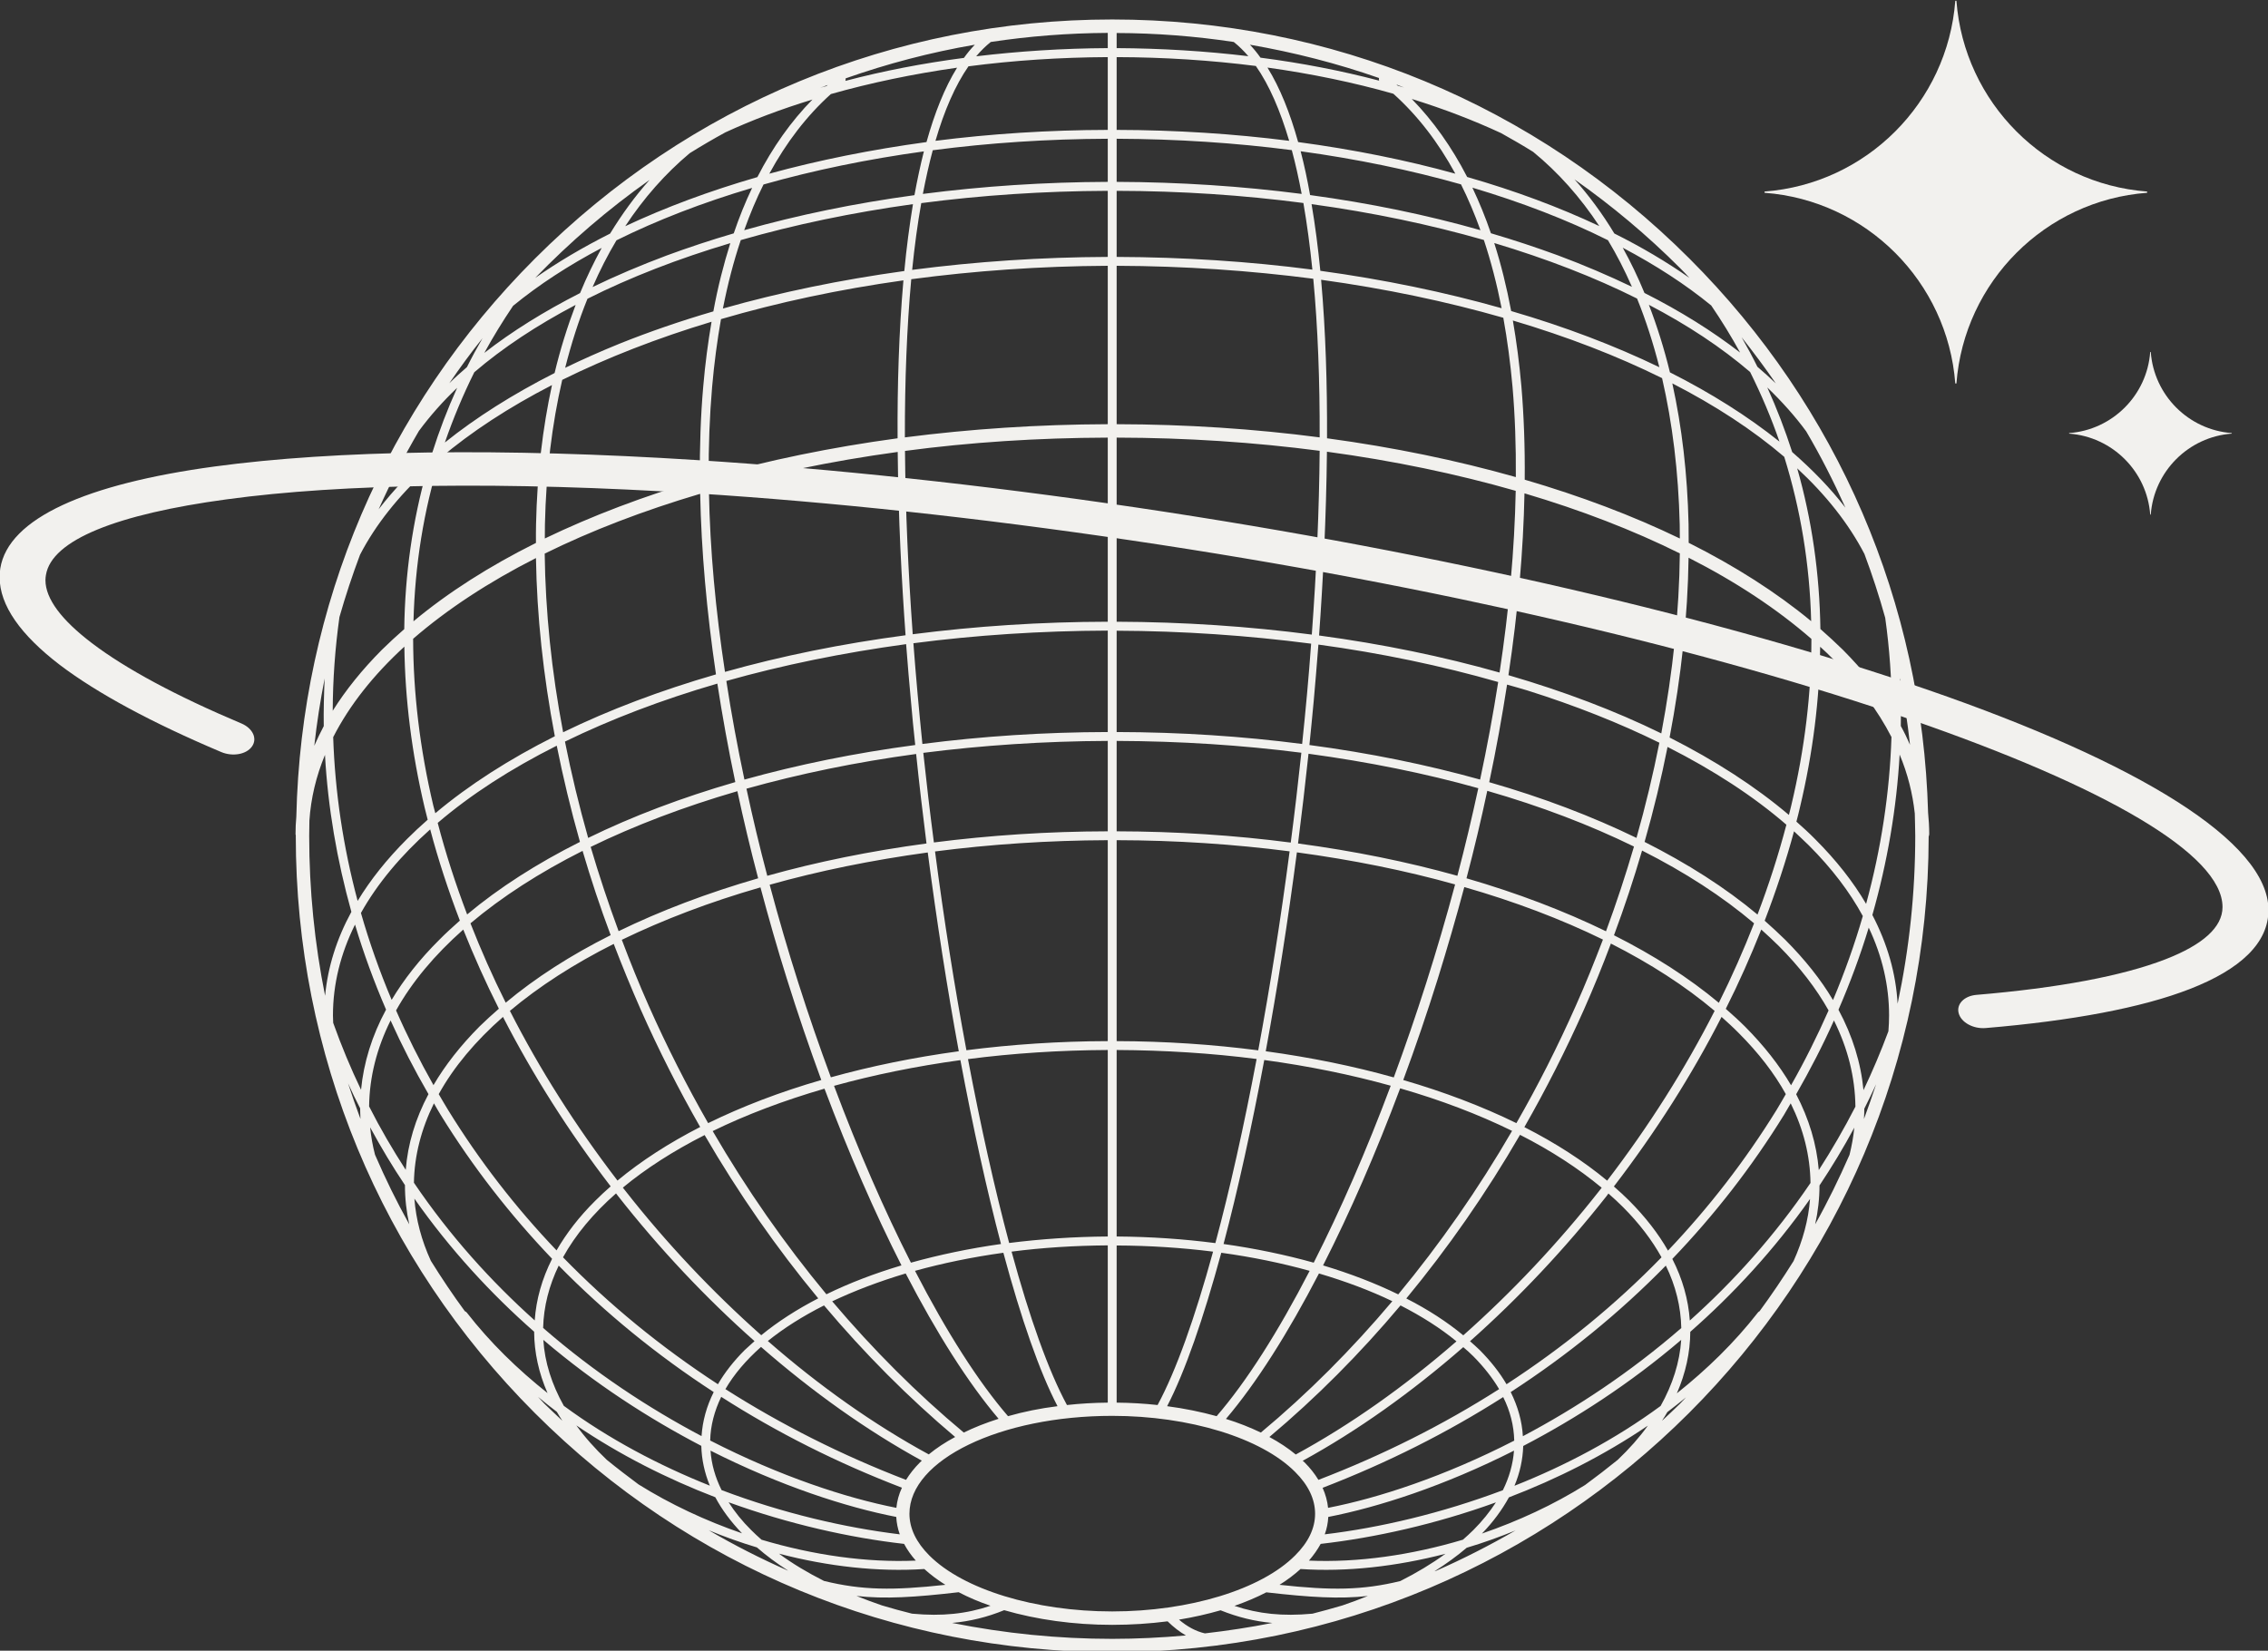
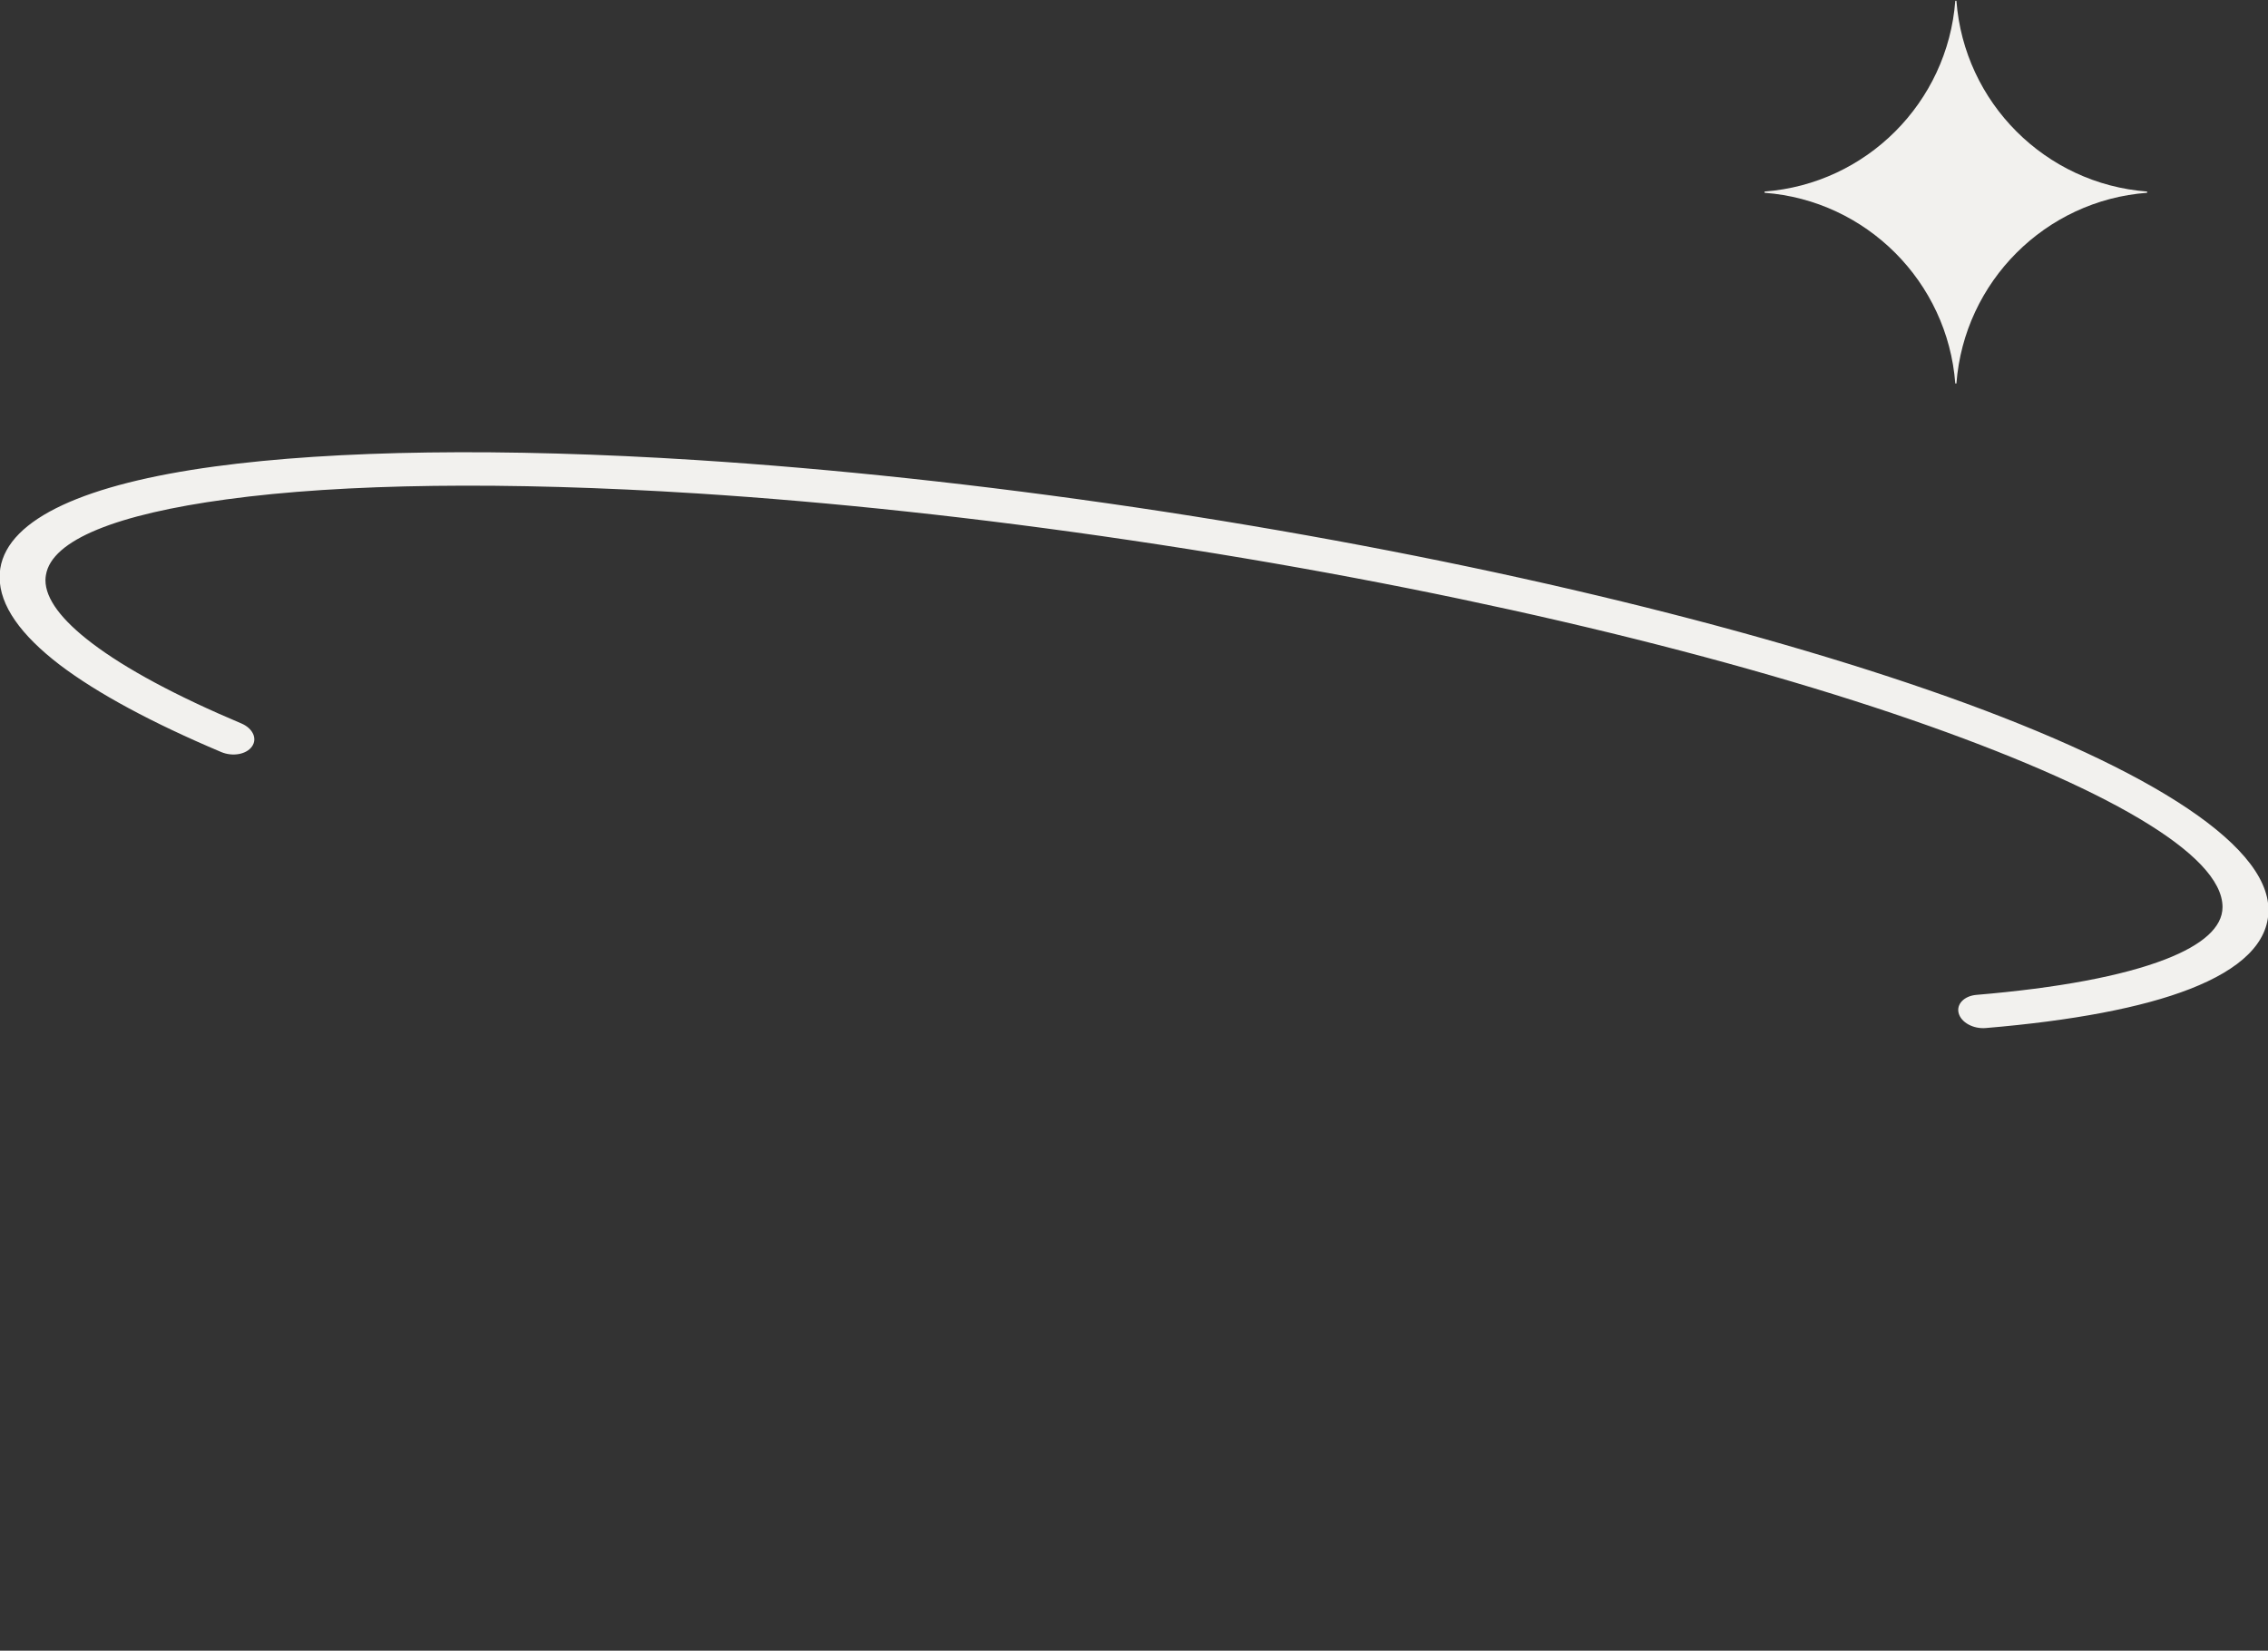
<svg xmlns="http://www.w3.org/2000/svg" fill="#000000" height="56.7" preserveAspectRatio="xMidYMid meet" version="1" viewBox="0.4 0.3 77.9 56.7" width="77.9" zoomAndPan="magnify">
  <rect x="0.4" y="0.3" width="77.9" height="56.7" fill="#333333" stroke="none" />
  <g fill="#f2f1ee" id="change1_1">
-     <path d="M 11.551 23.605 C 11.527 24.148 11.512 24.695 11.52 25.242 C 11.402 25.465 11.293 25.691 11.195 25.918 C 11.281 25.137 11.402 24.363 11.551 23.605 Z M 22.711 6.48 C 22.215 7.035 21.766 7.652 21.355 8.324 C 20.422 8.793 19.562 9.301 18.781 9.848 C 19.98 8.609 21.297 7.477 22.711 6.48 Z M 58.426 9.844 C 57.645 9.297 56.781 8.785 55.848 8.32 C 55.438 7.641 54.98 7.02 54.48 6.461 C 55.762 7.363 56.977 8.379 58.105 9.508 C 58.215 9.613 58.32 9.73 58.426 9.844 Z M 65.688 25.238 C 65.699 24.684 65.684 24.137 65.656 23.59 C 65.805 24.348 65.918 25.109 66.004 25.883 C 65.91 25.668 65.805 25.449 65.688 25.238 Z M 65.578 34.777 C 65.52 33.734 65.227 32.719 64.711 31.73 C 65.227 29.914 65.543 28.066 65.648 26.219 C 65.926 26.883 66.094 27.559 66.168 28.242 C 66.172 28.496 66.184 28.754 66.184 29.012 C 66.184 30.973 65.977 32.902 65.578 34.777 Z M 57.484 49.105 C 57.551 49.008 57.609 48.906 57.668 48.805 C 57.887 48.641 58.098 48.469 58.312 48.297 C 58.242 48.367 58.176 48.445 58.105 48.516 C 57.902 48.719 57.691 48.91 57.484 49.105 Z M 18.879 48.281 C 19.094 48.457 19.309 48.633 19.527 48.797 C 19.586 48.898 19.648 49 19.715 49.102 C 19.508 48.906 19.301 48.715 19.098 48.516 C 19.023 48.438 18.953 48.359 18.879 48.281 Z M 14.289 22.512 C 14.312 24.309 14.539 26.152 14.984 28.035 C 15.02 28.176 15.055 28.316 15.09 28.457 C 14.84 28.676 14.602 28.898 14.375 29.125 C 13.688 29.812 13.121 30.523 12.684 31.246 C 12.188 29.391 11.906 27.508 11.844 25.621 C 12.402 24.527 13.227 23.484 14.289 22.512 Z M 12.766 19.355 C 13.301 18.324 14.078 17.348 15.066 16.441 C 14.57 18.191 14.309 20.023 14.285 21.91 C 14.016 22.145 13.758 22.383 13.516 22.621 C 12.836 23.305 12.277 24 11.828 24.715 C 11.832 23.637 11.91 22.562 12.059 21.496 C 12.266 20.77 12.504 20.055 12.766 19.355 Z M 16.973 11.918 C 16.785 12.242 16.605 12.574 16.438 12.91 C 16.227 13.094 16.023 13.273 15.832 13.465 C 16.195 12.934 16.574 12.414 16.973 11.918 Z M 20.324 10.367 C 19.086 10.996 17.984 11.684 17.035 12.422 C 17.336 11.871 17.668 11.332 18.023 10.805 C 18.906 10.082 19.93 9.414 21.066 8.816 C 20.797 9.309 20.547 9.824 20.324 10.367 Z M 26.234 6.754 C 26 7.242 25.789 7.766 25.602 8.316 C 24.812 8.547 24.047 8.801 23.305 9.074 C 22.398 9.414 21.551 9.773 20.754 10.16 C 21 9.594 21.273 9.059 21.574 8.555 C 22.977 7.859 24.543 7.254 26.234 6.754 Z M 24.09 5.562 C 24.492 5.312 24.898 5.074 25.312 4.848 C 26.238 4.422 27.242 4.043 28.305 3.719 C 27.57 4.469 26.941 5.355 26.414 6.383 C 24.781 6.855 23.254 7.422 21.875 8.07 C 22.512 7.102 23.254 6.262 24.09 5.562 Z M 28.785 3.258 C 28.715 3.273 28.645 3.293 28.574 3.316 C 28.66 3.281 28.746 3.25 28.832 3.219 C 28.816 3.23 28.801 3.242 28.785 3.258 Z M 33.508 2.289 C 32.094 2.473 30.73 2.738 29.438 3.078 C 29.445 3.051 29.449 3.02 29.445 2.992 C 30.875 2.488 32.355 2.098 33.883 1.836 C 33.75 1.973 33.625 2.125 33.508 2.289 Z M 47.77 3.07 C 46.477 2.73 45.113 2.465 43.695 2.281 C 43.582 2.121 43.461 1.973 43.332 1.836 C 44.844 2.098 46.328 2.477 47.766 2.98 C 47.758 3.012 47.758 3.039 47.77 3.07 Z M 48.406 3.242 C 48.395 3.23 48.379 3.219 48.363 3.203 C 48.449 3.238 48.539 3.27 48.625 3.305 C 48.555 3.285 48.48 3.262 48.406 3.242 Z M 56.453 10.152 C 55.656 9.77 54.809 9.406 53.906 9.07 C 53.16 8.797 52.395 8.543 51.609 8.312 C 51.422 7.762 51.207 7.242 50.973 6.746 C 52.664 7.25 54.23 7.852 55.629 8.551 C 55.934 9.055 56.207 9.59 56.453 10.152 Z M 59.176 10.793 C 59.535 11.32 59.867 11.859 60.168 12.41 C 59.219 11.676 58.121 10.988 56.883 10.363 C 56.66 9.82 56.41 9.301 56.137 8.809 C 57.273 9.41 58.293 10.07 59.176 10.793 Z M 60.762 12.898 C 60.594 12.555 60.41 12.219 60.219 11.883 C 60.629 12.402 61.023 12.93 61.395 13.469 C 61.191 13.277 60.98 13.082 60.762 12.898 Z M 63.699 22.621 C 63.453 22.379 63.195 22.145 62.926 21.906 C 62.898 20 62.633 18.152 62.129 16.387 C 63.117 17.301 63.895 18.285 64.438 19.328 C 64.707 20.047 64.945 20.777 65.152 21.52 C 65.301 22.578 65.375 23.641 65.379 24.711 C 64.934 23.996 64.375 23.301 63.699 22.621 Z M 62.746 29.125 C 62.543 28.918 62.324 28.719 62.102 28.523 C 62.145 28.359 62.188 28.195 62.223 28.035 C 62.672 26.152 62.898 24.309 62.918 22.516 C 63.074 22.656 63.227 22.801 63.371 22.949 C 64.234 23.809 64.898 24.703 65.367 25.617 C 65.305 27.535 65.012 29.457 64.496 31.348 C 64.051 30.586 63.465 29.844 62.746 29.125 Z M 63.359 34.652 C 62.938 33.941 62.387 33.254 61.719 32.582 C 61.492 32.359 61.258 32.145 61.012 31.926 C 61.402 30.906 61.742 29.883 62.02 28.855 C 62.191 29.016 62.363 29.176 62.531 29.34 C 63.316 30.125 63.934 30.938 64.383 31.766 C 64.102 32.738 63.758 33.703 63.359 34.652 Z M 65.262 35.723 C 65 36.426 64.715 37.098 64.406 37.746 C 64.316 36.805 64.031 35.883 63.547 34.984 C 63.949 34.055 64.297 33.117 64.586 32.164 C 65.051 33.145 65.285 34.152 65.285 35.18 C 65.285 35.359 65.277 35.543 65.262 35.723 Z M 64.434 38.383 C 64.574 38.109 64.707 37.828 64.84 37.543 C 64.707 37.945 64.57 38.34 64.422 38.738 C 64.43 38.617 64.434 38.504 64.434 38.383 Z M 52.418 51.336 C 52.605 50.891 52.703 50.438 52.719 49.969 C 54.512 49.035 56.375 47.836 58.145 46.324 C 58.094 47.094 57.852 47.855 57.438 48.594 C 55.883 49.738 54.164 50.645 52.418 51.336 Z M 49.742 54.25 C 49.719 54.258 49.695 54.27 49.672 54.273 C 50.074 54.016 50.445 53.75 50.777 53.465 C 51.344 53.297 51.906 53.094 52.453 52.871 C 51.574 53.379 50.672 53.84 49.742 54.25 Z M 26.398 53.453 C 26.719 53.734 27.078 54 27.469 54.25 C 27.461 54.25 27.453 54.246 27.445 54.242 C 26.523 53.836 25.617 53.375 24.742 52.863 C 25.281 53.086 25.836 53.285 26.398 53.453 Z M 19.062 46.324 C 20.832 47.832 22.695 49.031 24.488 49.965 C 24.5 50.43 24.598 50.887 24.781 51.332 C 23.039 50.637 21.32 49.734 19.766 48.59 C 19.352 47.852 19.109 47.09 19.062 46.324 Z M 12.77 38.371 C 12.77 38.492 12.777 38.609 12.781 38.734 C 12.629 38.328 12.488 37.922 12.355 37.512 C 12.488 37.805 12.625 38.094 12.77 38.371 Z M 16.195 31.922 C 15.949 32.141 15.711 32.355 15.488 32.582 C 14.816 33.25 14.273 33.941 13.852 34.645 C 13.438 33.664 13.086 32.668 12.797 31.66 C 13.363 30.648 14.168 29.688 15.176 28.789 C 15.453 29.836 15.797 30.883 16.195 31.922 Z M 19.523 25.914 C 19.742 27.012 20.008 28.117 20.32 29.219 C 18.848 29.957 17.543 30.793 16.445 31.711 C 16.047 30.664 15.707 29.613 15.434 28.566 C 16.57 27.594 17.945 26.707 19.523 25.914 Z M 19.359 13.527 C 19.039 15.004 18.848 16.598 18.812 18.305 C 18.805 18.52 18.809 18.734 18.809 18.949 C 17.211 19.746 15.793 20.648 14.602 21.641 C 14.652 19.703 14.953 17.832 15.508 16.047 C 16.59 15.129 17.887 14.285 19.359 13.527 Z M 19.449 13.113 C 18.016 13.84 16.75 14.641 15.68 15.5 C 15.965 14.676 16.301 13.871 16.691 13.086 C 17.676 12.242 18.848 11.469 20.172 10.773 C 19.891 11.512 19.645 12.293 19.449 13.113 Z M 24.902 10.996 C 23.781 11.324 22.703 11.695 21.688 12.102 C 21.035 12.367 20.41 12.645 19.812 12.934 C 20.023 12.102 20.277 11.305 20.578 10.562 C 22.047 9.824 23.699 9.184 25.484 8.652 C 25.254 9.383 25.055 10.164 24.902 10.996 Z M 31.758 7.312 C 31.637 8.047 31.535 8.816 31.461 9.609 C 29.285 9.91 27.191 10.34 25.23 10.898 C 25.395 10.059 25.598 9.277 25.844 8.547 C 27.688 8.016 29.672 7.602 31.758 7.312 Z M 32.133 5.5 C 32.012 5.977 31.906 6.477 31.809 7.004 C 29.773 7.281 27.809 7.684 25.961 8.207 C 26.16 7.652 26.379 7.129 26.625 6.637 C 28.348 6.148 30.199 5.766 32.133 5.5 Z M 38.449 4.762 C 36.422 4.766 34.434 4.895 32.531 5.137 C 32.832 4.102 33.211 3.23 33.664 2.578 C 35.215 2.375 36.816 2.27 38.449 2.262 Z M 44.68 5.137 C 42.773 4.895 40.785 4.766 38.754 4.762 L 38.754 2.262 C 40.395 2.266 41.996 2.371 43.535 2.566 C 43.996 3.223 44.371 4.094 44.68 5.137 Z M 45.398 7 C 45.305 6.477 45.199 5.973 45.074 5.496 C 47.012 5.762 48.859 6.145 50.582 6.633 C 50.828 7.125 51.051 7.652 51.25 8.207 C 49.398 7.68 47.438 7.277 45.398 7 Z M 51.977 10.887 C 50.031 10.336 47.941 9.902 45.75 9.602 C 45.672 8.809 45.574 8.043 45.449 7.312 C 47.539 7.598 49.523 8.016 51.367 8.543 C 51.609 9.273 51.812 10.051 51.977 10.887 Z M 57.395 12.914 C 55.859 12.172 54.152 11.523 52.305 10.984 C 52.148 10.152 51.957 9.379 51.723 8.648 C 53.512 9.184 55.16 9.82 56.629 10.555 C 56.93 11.297 57.184 12.086 57.395 12.914 Z M 57.758 13.09 C 57.559 12.273 57.316 11.5 57.035 10.77 C 58.359 11.461 59.527 12.234 60.512 13.078 C 60.898 13.852 61.238 14.652 61.52 15.469 C 60.441 14.605 59.176 13.805 57.758 13.09 Z M 58.402 18.945 C 58.402 18.734 58.402 18.52 58.398 18.305 C 58.359 16.578 58.168 14.961 57.84 13.469 C 59.309 14.223 60.605 15.07 61.684 15.992 C 62.246 17.797 62.559 19.684 62.609 21.637 C 61.414 20.648 60 19.746 58.402 18.945 Z M 56.887 29.219 C 57.199 28.129 57.461 27.039 57.676 25.957 C 59.258 26.758 60.629 27.652 61.758 28.629 C 61.488 29.656 61.156 30.691 60.766 31.715 C 59.664 30.793 58.359 29.961 56.887 29.219 Z M 59.438 34.746 C 58.414 33.891 57.203 33.113 55.836 32.426 C 56.195 31.461 56.516 30.492 56.801 29.516 C 58.27 30.258 59.562 31.094 60.648 32.016 C 60.289 32.934 59.887 33.844 59.438 34.746 Z M 61.918 37.578 C 61.516 36.891 60.988 36.219 60.336 35.562 C 60.129 35.355 59.902 35.152 59.676 34.953 C 60.129 34.055 60.531 33.145 60.895 32.23 C 61.102 32.418 61.309 32.605 61.5 32.797 C 62.215 33.516 62.781 34.25 63.207 35.008 C 62.824 35.875 62.398 36.734 61.918 37.578 Z M 46.016 52.094 C 45.992 51.863 45.93 51.633 45.828 51.406 C 48.047 50.551 50.121 49.508 52.031 48.289 C 52.273 48.773 52.398 49.273 52.41 49.785 C 50.012 51.016 47.746 51.758 46.016 52.094 Z M 45.902 53.004 C 45.973 52.812 46.012 52.609 46.023 52.406 C 47.746 52.07 50 51.344 52.402 50.129 C 52.367 50.59 52.238 51.047 52.02 51.488 C 49.914 52.281 47.797 52.777 45.902 53.004 Z M 44.348 54.738 C 44.617 54.57 44.859 54.387 45.07 54.195 C 46.648 54.301 48.359 54.109 50.047 53.672 C 49.586 54.008 49.062 54.324 48.496 54.609 C 47.191 54.926 46.141 54.934 44.348 54.738 Z M 34.891 55.609 C 35.996 55.93 37.27 56.113 38.602 56.113 C 39.262 56.113 39.898 56.07 40.504 55.992 C 40.707 56.191 40.918 56.355 41.133 56.477 C 40.297 56.551 39.453 56.594 38.602 56.594 C 36.734 56.594 34.895 56.406 33.102 56.047 C 33.727 55.992 34.305 55.848 34.891 55.609 Z M 32.148 54.195 C 32.359 54.387 32.602 54.57 32.871 54.738 C 31.066 54.934 30.016 54.926 28.703 54.605 C 28.137 54.32 27.617 54.008 27.156 53.668 C 28.848 54.109 30.566 54.301 32.148 54.195 Z M 31.184 52.406 C 31.195 52.605 31.234 52.809 31.305 53.004 C 29.41 52.773 27.289 52.281 25.184 51.484 C 24.965 51.043 24.836 50.59 24.805 50.129 C 27.203 51.34 29.457 52.07 31.184 52.406 Z M 25.172 48.281 C 27.086 49.508 29.16 50.551 31.379 51.402 C 31.273 51.629 31.211 51.859 31.188 52.094 C 29.457 51.754 27.195 51.012 24.793 49.781 C 24.805 49.266 24.938 48.766 25.172 48.281 Z M 15.117 37.883 C 14.668 38.727 14.406 39.594 14.336 40.484 C 13.887 39.789 13.465 39.07 13.078 38.305 C 13.09 37.289 13.344 36.301 13.816 35.352 C 14.203 36.211 14.637 37.055 15.117 37.883 Z M 17.535 34.949 C 17.301 35.152 17.078 35.355 16.867 35.562 C 16.219 36.215 15.691 36.887 15.289 37.574 C 14.812 36.73 14.383 35.875 14.004 35.008 C 14.551 34.027 15.332 33.098 16.312 32.23 C 16.676 33.141 17.082 34.051 17.535 34.949 Z M 21.375 32.422 C 20.004 33.109 18.793 33.887 17.77 34.742 C 17.32 33.844 16.918 32.93 16.559 32.016 C 17.633 31.109 18.93 30.273 20.41 29.527 C 20.695 30.496 21.016 31.465 21.375 32.422 Z M 25.727 27.477 C 25.938 28.465 26.176 29.465 26.441 30.469 C 24.699 30.973 23.094 31.582 21.648 32.285 C 21.293 31.324 20.973 30.359 20.688 29.391 C 22.195 28.656 23.891 28.012 25.727 27.477 Z M 25.039 23.781 C 25.211 24.891 25.414 26.02 25.656 27.164 C 23.824 27.695 22.125 28.336 20.602 29.082 C 20.289 27.977 20.023 26.871 19.805 25.773 C 21.375 25.008 23.133 24.336 25.039 23.781 Z M 24.449 17.262 C 24.488 19.215 24.672 21.297 24.992 23.465 C 23.09 24.016 21.328 24.68 19.742 25.453 C 19.344 23.359 19.133 21.297 19.109 19.316 C 20.707 18.527 22.5 17.84 24.449 17.262 Z M 24.555 13.57 C 24.465 14.59 24.43 15.664 24.438 16.777 C 22.516 17.34 20.727 18.02 19.113 18.797 C 19.113 18.637 19.113 18.473 19.117 18.312 C 19.156 16.535 19.359 14.871 19.711 13.348 C 21.254 12.586 22.973 11.914 24.84 11.352 C 24.719 12.059 24.621 12.793 24.555 13.57 Z M 31.23 15.355 C 28.949 15.664 26.773 16.113 24.742 16.688 C 24.734 15.629 24.773 14.594 24.859 13.594 C 24.93 12.777 25.035 11.996 25.164 11.262 C 27.121 10.688 29.227 10.238 31.43 9.93 C 31.277 11.68 31.219 13.539 31.23 15.355 Z M 38.449 9.43 L 38.449 14.871 C 36.059 14.879 33.723 15.035 31.48 15.324 C 31.477 13.387 31.547 11.555 31.699 9.891 C 33.871 9.602 36.133 9.441 38.449 9.43 Z M 38.449 6.855 L 38.449 9.125 C 36.172 9.133 33.914 9.285 31.73 9.57 C 31.812 8.766 31.914 7.992 32.043 7.277 C 34.094 7.008 36.242 6.863 38.449 6.855 Z M 38.449 6.547 C 36.277 6.555 34.152 6.695 32.098 6.961 C 32.199 6.434 32.312 5.93 32.438 5.461 C 34.371 5.207 36.387 5.074 38.449 5.066 Z M 38.754 6.547 L 38.754 5.066 C 40.82 5.074 42.836 5.207 44.77 5.457 C 44.898 5.926 45.008 6.43 45.109 6.961 C 43.055 6.695 40.926 6.555 38.754 6.547 Z M 38.754 9.125 L 38.754 6.855 C 40.965 6.859 43.113 7.004 45.168 7.273 C 45.293 7.992 45.395 8.758 45.477 9.562 C 43.324 9.281 41.066 9.133 38.754 9.125 Z M 45.727 15.324 C 43.488 15.031 41.148 14.875 38.754 14.871 L 38.754 9.43 C 41.082 9.438 43.344 9.594 45.508 9.875 C 45.664 11.543 45.734 13.383 45.727 15.324 Z M 52.352 13.594 C 52.438 14.594 52.473 15.629 52.465 16.688 C 50.438 16.113 48.262 15.664 45.98 15.355 C 45.988 13.531 45.934 11.668 45.777 9.91 C 47.988 10.215 50.086 10.656 52.035 11.215 C 52.172 11.969 52.277 12.762 52.352 13.594 Z M 52.77 16.777 C 52.781 15.664 52.742 14.59 52.656 13.57 C 52.586 12.781 52.488 12.031 52.363 11.309 C 54.23 11.863 55.949 12.527 57.488 13.289 C 57.844 14.832 58.051 16.512 58.094 18.312 C 58.098 18.473 58.094 18.637 58.098 18.797 C 56.484 18.016 54.695 17.34 52.77 16.777 Z M 52.211 23.492 C 52.539 21.309 52.723 19.215 52.762 17.246 C 54.699 17.82 56.492 18.512 58.098 19.309 C 58.078 21.301 57.859 23.383 57.461 25.492 C 55.879 24.715 54.113 24.047 52.211 23.492 Z M 51.551 27.168 C 51.793 26.031 51.992 24.914 52.164 23.816 C 52.395 23.883 52.629 23.945 52.859 24.016 C 54.508 24.535 56.023 25.137 57.395 25.812 C 57.18 26.898 56.918 27.992 56.609 29.082 C 55.082 28.34 53.387 27.695 51.551 27.168 Z M 50.77 30.469 C 51.035 29.461 51.273 28.457 51.484 27.465 C 53.316 27.992 55.008 28.637 56.523 29.379 C 56.238 30.352 55.918 31.324 55.562 32.289 C 54.117 31.586 52.508 30.973 50.77 30.469 Z M 54.523 34.852 C 53.906 36.242 53.227 37.586 52.484 38.879 C 51.312 38.305 50.008 37.809 48.598 37.398 C 49.016 36.27 49.414 35.105 49.785 33.918 C 50.113 32.859 50.418 31.809 50.695 30.77 C 52.422 31.266 54.02 31.871 55.457 32.574 C 55.164 33.34 54.859 34.102 54.523 34.852 Z M 55.602 40.855 C 54.789 40.18 53.832 39.562 52.758 39.016 C 53.5 37.719 54.184 36.371 54.805 34.977 C 55.137 34.227 55.445 33.473 55.73 32.711 C 57.086 33.398 58.285 34.172 59.293 35.023 C 58.273 37.027 57.035 38.984 55.602 40.855 Z M 56.363 41.547 C 56.195 41.379 56.016 41.215 55.832 41.055 C 57.266 39.188 58.508 37.234 59.531 35.23 C 59.734 35.414 59.934 35.594 60.117 35.781 C 60.801 36.465 61.34 37.164 61.738 37.883 C 61.633 38.066 61.527 38.25 61.418 38.43 C 60.344 40.168 59.094 41.781 57.691 43.258 C 57.355 42.668 56.914 42.102 56.363 41.547 Z M 51.223 46.672 C 51.117 46.57 51.004 46.469 50.891 46.371 C 52.566 44.883 54.152 43.199 55.586 41.379 C 55.605 41.352 55.625 41.32 55.645 41.297 C 55.82 41.449 55.988 41.605 56.145 41.762 C 56.703 42.32 57.141 42.898 57.469 43.488 C 55.887 45.117 54.102 46.574 52.145 47.848 C 51.91 47.445 51.602 47.055 51.223 46.672 Z M 45.211 50.535 C 45.188 50.512 45.168 50.496 45.145 50.477 C 47.023 49.449 48.887 48.121 50.66 46.574 C 50.781 46.676 50.898 46.781 51.008 46.891 C 51.371 47.258 51.664 47.633 51.891 48.016 C 49.977 49.238 47.902 50.281 45.684 51.133 C 45.559 50.926 45.402 50.727 45.211 50.535 Z M 26.539 46.566 C 28.316 48.117 30.184 49.445 32.062 50.473 C 32.039 50.496 32.016 50.512 31.996 50.535 C 31.805 50.727 31.648 50.926 31.52 51.133 C 29.301 50.281 27.23 49.234 25.316 48.016 C 25.613 47.504 26.027 47.02 26.539 46.566 Z M 21.559 41.293 C 21.582 41.32 21.602 41.352 21.625 41.379 C 23.055 43.199 24.641 44.883 26.316 46.367 C 26.203 46.469 26.09 46.57 25.98 46.672 C 25.602 47.051 25.293 47.445 25.059 47.848 C 23.105 46.574 21.32 45.113 19.738 43.488 C 20.164 42.715 20.781 41.977 21.559 41.293 Z M 21.375 41.051 C 21.191 41.211 21.012 41.379 20.844 41.547 C 20.289 42.098 19.852 42.668 19.516 43.25 C 18.109 41.777 16.863 40.168 15.793 38.43 C 15.68 38.25 15.578 38.066 15.469 37.883 C 15.988 36.945 16.734 36.059 17.676 35.23 C 18.703 37.23 19.941 39.184 21.375 41.051 Z M 22.406 34.977 C 23.023 36.367 23.707 37.715 24.449 39.012 C 23.375 39.562 22.418 40.18 21.609 40.852 C 20.176 38.984 18.934 37.027 17.914 35.023 C 18.914 34.184 20.113 33.41 21.48 32.723 C 21.77 33.48 22.078 34.23 22.406 34.977 Z M 27.426 33.918 C 27.797 35.105 28.195 36.27 28.609 37.398 C 27.199 37.805 25.895 38.305 24.723 38.879 C 23.984 37.586 23.301 36.242 22.684 34.852 C 22.352 34.105 22.047 33.348 21.758 32.582 C 23.184 31.891 24.781 31.281 26.52 30.781 C 26.797 31.816 27.094 32.867 27.426 33.918 Z M 32.266 29.582 C 32.574 31.945 32.934 34.25 33.332 36.41 C 31.789 36.621 30.316 36.922 28.938 37.305 C 28.16 35.211 27.445 32.98 26.836 30.691 C 28.527 30.215 30.348 29.844 32.266 29.582 Z M 31.867 26.199 C 31.973 27.227 32.094 28.258 32.223 29.273 C 30.305 29.531 28.469 29.902 26.754 30.383 C 26.492 29.395 26.254 28.395 26.039 27.391 C 27.852 26.883 29.809 26.477 31.867 26.199 Z M 31.523 22.426 C 31.578 23.141 31.633 23.797 31.688 24.375 C 31.73 24.879 31.781 25.387 31.836 25.891 C 29.773 26.164 27.805 26.566 25.969 27.078 C 25.73 25.949 25.52 24.82 25.348 23.691 C 27.27 23.148 29.344 22.723 31.523 22.426 Z M 31.504 22.121 C 29.324 22.41 27.242 22.832 25.301 23.379 C 24.98 21.27 24.785 19.18 24.75 17.172 C 26.762 16.594 28.938 16.137 31.234 15.824 C 31.254 18.094 31.371 20.289 31.504 22.121 Z M 38.449 21.656 C 36.152 21.66 33.906 21.809 31.75 22.086 C 31.594 19.926 31.5 17.805 31.484 15.789 C 33.707 15.492 36.043 15.34 38.449 15.332 Z M 45.457 22.098 C 43.305 21.816 41.055 21.664 38.754 21.656 L 38.754 15.332 C 41.148 15.336 43.488 15.492 45.727 15.785 C 45.711 17.805 45.617 19.93 45.457 22.098 Z M 45.707 22.129 C 45.84 20.293 45.953 18.098 45.977 15.816 C 48.258 16.125 50.434 16.578 52.461 17.16 C 52.422 19.176 52.227 21.281 51.906 23.402 C 49.969 22.852 47.887 22.422 45.707 22.129 Z M 45.375 25.891 C 45.426 25.387 45.477 24.879 45.523 24.375 C 45.574 23.801 45.629 23.152 45.684 22.441 C 47.836 22.734 49.91 23.168 51.859 23.727 C 51.684 24.844 51.477 25.961 51.238 27.078 C 49.402 26.566 47.434 26.164 45.375 25.891 Z M 44.984 29.273 C 45.113 28.254 45.234 27.227 45.344 26.191 C 47.391 26.469 49.352 26.863 51.176 27.375 C 50.957 28.387 50.719 29.391 50.457 30.383 C 48.738 29.902 46.906 29.531 44.984 29.273 Z M 43.875 36.41 C 44.273 34.246 44.637 31.941 44.945 29.578 C 46.852 29.836 48.676 30.203 50.379 30.68 C 49.766 32.973 49.047 35.211 48.273 37.309 C 46.895 36.922 45.418 36.621 43.875 36.41 Z M 45.523 43.672 C 44.551 43.402 43.512 43.184 42.426 43.031 C 42.918 41.172 43.391 39.027 43.824 36.711 C 45.348 36.918 46.805 37.215 48.168 37.594 C 47.336 39.82 46.434 41.879 45.523 43.672 Z M 48.426 44.762 C 47.641 44.379 46.777 44.047 45.844 43.766 C 46.766 41.953 47.664 39.895 48.492 37.684 C 49.887 38.086 51.18 38.578 52.336 39.145 C 51.172 41.152 49.859 43.031 48.426 44.762 Z M 48.703 44.902 C 50.133 43.172 51.445 41.289 52.609 39.281 C 53.672 39.82 54.613 40.434 55.414 41.098 C 55.391 41.129 55.367 41.156 55.344 41.188 C 53.914 43.008 52.328 44.688 50.66 46.168 C 50.098 45.703 49.441 45.277 48.703 44.902 Z M 45.703 44.043 C 46.613 44.312 47.461 44.629 48.223 44.996 C 46.828 46.652 45.316 48.168 43.707 49.508 C 43.34 49.332 42.938 49.172 42.508 49.039 C 43.551 47.812 44.641 46.094 45.703 44.043 Z M 42.348 43.332 C 43.41 43.477 44.43 43.688 45.383 43.953 C 44.301 46.051 43.207 47.766 42.188 48.945 C 41.652 48.797 41.082 48.68 40.488 48.602 C 41.102 47.418 41.734 45.594 42.348 43.332 Z M 38.754 43.082 C 39.891 43.086 41 43.16 42.066 43.293 C 41.445 45.559 40.797 47.383 40.16 48.562 C 39.707 48.512 39.234 48.484 38.754 48.48 Z M 37.047 48.562 C 36.41 47.383 35.762 45.559 35.145 43.293 C 36.199 43.156 37.309 43.086 38.449 43.078 L 38.449 48.48 C 37.973 48.484 37.5 48.512 37.047 48.562 Z M 35.023 48.945 C 34.004 47.766 32.91 46.051 31.828 43.953 C 32.777 43.691 33.793 43.48 34.863 43.332 C 35.473 45.598 36.105 47.418 36.723 48.602 C 36.125 48.676 35.555 48.793 35.023 48.945 Z M 33.504 49.508 C 31.895 48.168 30.383 46.652 28.984 45 C 29.75 44.637 30.594 44.316 31.508 44.043 C 32.57 46.094 33.66 47.812 34.699 49.035 C 34.27 49.172 33.867 49.328 33.504 49.508 Z M 28.504 44.898 C 27.77 45.277 27.109 45.703 26.547 46.164 C 24.879 44.684 23.293 43.008 21.867 41.188 C 21.84 41.156 21.816 41.125 21.793 41.094 C 22.586 40.438 23.531 39.832 24.602 39.289 C 25.766 41.293 27.074 43.172 28.504 44.898 Z M 31.363 43.766 C 30.434 44.043 29.566 44.375 28.785 44.758 C 27.352 43.031 26.043 41.156 24.879 39.152 C 26.027 38.59 27.32 38.102 28.719 37.695 C 29.547 39.898 30.445 41.957 31.363 43.766 Z M 34.781 43.031 C 33.695 43.184 32.66 43.402 31.688 43.672 C 30.777 41.879 29.879 39.82 29.047 37.598 C 30.402 37.223 31.855 36.926 33.387 36.715 C 33.82 39.027 34.293 41.172 34.781 43.031 Z M 38.449 36.367 L 38.449 42.773 C 37.285 42.781 36.152 42.859 35.062 42.996 C 34.566 41.137 34.086 38.992 33.648 36.68 C 35.184 36.48 36.793 36.375 38.449 36.367 Z M 38.449 29.16 L 38.449 36.062 C 36.781 36.066 35.152 36.176 33.594 36.375 C 33.188 34.211 32.824 31.902 32.516 29.547 C 34.414 29.301 36.402 29.168 38.449 29.16 Z M 38.449 25.75 L 38.449 28.855 C 36.398 28.859 34.398 28.992 32.477 29.238 C 32.344 28.223 32.223 27.195 32.113 26.16 C 34.141 25.902 36.262 25.758 38.449 25.75 Z M 38.449 25.445 C 36.266 25.449 34.129 25.59 32.082 25.855 C 31.965 24.699 31.859 23.539 31.773 22.395 C 33.906 22.117 36.145 21.969 38.449 21.961 Z M 38.754 25.445 L 38.754 21.965 C 41.027 21.973 43.27 22.129 45.434 22.41 C 45.352 23.551 45.246 24.703 45.125 25.855 C 43.078 25.59 40.941 25.449 38.754 25.445 Z M 38.754 28.855 L 38.754 25.75 C 40.934 25.758 43.059 25.895 45.098 26.156 C 44.988 27.191 44.867 28.223 44.734 29.242 C 42.812 28.992 40.809 28.859 38.754 28.855 Z M 38.754 36.062 L 38.754 29.16 C 40.793 29.164 42.785 29.297 44.695 29.543 C 44.387 31.902 44.02 34.211 43.617 36.379 C 42.055 36.176 40.422 36.066 38.754 36.062 Z M 38.754 36.367 C 40.406 36.375 42.016 36.477 43.562 36.676 C 43.125 38.992 42.645 41.137 42.145 43 C 41.055 42.859 39.918 42.781 38.754 42.773 Z M 32.301 50.258 C 30.426 49.238 28.551 47.918 26.773 46.363 C 27.32 45.922 27.969 45.512 28.703 45.141 C 30.098 46.797 31.605 48.309 33.207 49.66 C 32.871 49.84 32.566 50.039 32.301 50.258 Z M 44 49.66 C 45.605 48.312 47.113 46.797 48.504 45.141 C 49.23 45.512 49.875 45.922 50.426 46.375 C 48.648 47.922 46.781 49.242 44.906 50.262 C 44.641 50.043 44.34 49.844 44 49.66 Z M 41.785 56.406 C 41.477 56.336 41.18 56.176 40.895 55.934 C 41.398 55.852 41.875 55.742 42.324 55.613 C 42.91 55.848 43.484 55.992 44.102 56.047 C 43.34 56.199 42.562 56.316 41.785 56.406 Z M 44.883 53.73 C 43.719 54.898 41.25 55.652 38.602 55.652 C 35.953 55.652 33.488 54.898 32.32 53.73 C 31.867 53.277 31.637 52.793 31.637 52.297 C 31.637 50.441 34.762 48.934 38.602 48.934 C 41.25 48.934 43.719 49.691 44.883 50.859 C 45.34 51.312 45.57 51.797 45.57 52.297 C 45.57 52.793 45.34 53.277 44.883 53.73 Z M 14.617 40.926 C 14.633 39.988 14.871 39.078 15.305 38.199 C 15.379 38.332 15.453 38.461 15.535 38.594 C 16.633 40.375 17.918 42.027 19.363 43.539 C 19.016 44.227 18.816 44.934 18.766 45.656 C 17.27 44.316 15.852 42.75 14.617 40.926 Z M 19.055 45.914 C 19.074 45.176 19.258 44.461 19.59 43.773 C 21.18 45.391 22.961 46.848 24.914 48.117 C 24.668 48.609 24.531 49.113 24.496 49.629 C 22.691 48.676 20.824 47.453 19.055 45.914 Z M 26.199 52.855 C 25.887 52.547 25.633 52.227 25.426 51.902 C 27.508 52.656 29.594 53.121 31.453 53.332 C 31.559 53.531 31.691 53.719 31.855 53.906 C 30.168 53.98 28.332 53.719 26.555 53.188 C 26.434 53.078 26.309 52.969 26.199 52.855 Z M 30.691 55.445 C 30.395 55.344 30.102 55.234 29.82 55.121 C 30.801 55.23 31.812 55.168 33.328 54.992 C 33.664 55.168 34.027 55.324 34.422 55.457 C 33.59 55.738 32.758 55.824 31.742 55.73 C 31.738 55.73 31.73 55.73 31.73 55.73 C 31.383 55.645 31.035 55.547 30.691 55.445 Z M 46.512 55.445 C 46.168 55.547 45.824 55.641 45.477 55.73 C 45.473 55.73 45.473 55.73 45.469 55.73 C 44.453 55.824 43.629 55.738 42.801 55.461 C 43.195 55.324 43.562 55.168 43.895 54.996 C 45.398 55.168 46.406 55.23 47.383 55.121 C 47.102 55.234 46.809 55.344 46.512 55.445 Z M 50.648 53.188 C 48.871 53.719 47.039 53.98 45.359 53.906 C 45.52 53.719 45.652 53.531 45.762 53.332 C 47.613 53.121 49.699 52.66 51.781 51.906 C 51.57 52.227 51.316 52.547 51.008 52.855 C 50.895 52.969 50.77 53.078 50.648 53.188 Z M 52.707 49.633 C 52.676 49.113 52.535 48.613 52.289 48.117 C 54.246 46.848 56.027 45.395 57.617 43.773 C 57.957 44.469 58.133 45.188 58.148 45.918 C 56.379 47.453 54.512 48.68 52.707 49.633 Z M 58.441 45.66 C 58.391 44.938 58.191 44.23 57.84 43.543 C 59.293 42.027 60.578 40.375 61.676 38.594 C 61.754 38.461 61.828 38.332 61.906 38.199 C 62.344 39.086 62.574 40 62.586 40.934 C 61.352 42.754 59.938 44.32 58.441 45.66 Z M 62.871 40.492 C 62.797 39.602 62.535 38.734 62.094 37.887 C 62.57 37.055 63.008 36.211 63.391 35.352 C 63.871 36.316 64.117 37.301 64.129 38.312 C 63.738 39.074 63.316 39.801 62.871 40.492 Z M 61.844 28.293 C 60.688 27.312 59.305 26.422 57.746 25.633 C 58.148 23.531 58.371 21.453 58.398 19.457 C 60.02 20.281 61.438 21.219 62.617 22.246 C 62.617 24.102 62.391 26.012 61.926 27.965 C 61.902 28.074 61.871 28.184 61.844 28.293 Z M 48.258 3.52 C 49.09 4.266 49.797 5.184 50.387 6.266 C 48.691 5.797 46.879 5.434 44.988 5.18 C 44.711 4.184 44.363 3.312 43.934 2.621 C 45.445 2.832 46.895 3.133 48.258 3.52 Z M 28.938 3.531 C 30.301 3.145 31.758 2.84 33.273 2.625 C 32.844 3.316 32.5 4.188 32.223 5.18 C 30.332 5.438 28.52 5.801 26.824 6.266 C 27.406 5.195 28.109 4.277 28.938 3.531 Z M 15.281 27.965 C 14.82 26.012 14.594 24.098 14.59 22.242 C 15.758 21.23 17.176 20.297 18.809 19.469 C 18.84 21.449 19.059 23.504 19.457 25.59 C 17.895 26.375 16.512 27.258 15.352 28.234 C 15.328 28.145 15.305 28.055 15.281 27.965 Z M 11.836 35.18 C 11.836 34.105 12.098 33.059 12.594 32.059 C 12.887 33.043 13.246 34.02 13.66 34.98 C 13.176 35.875 12.891 36.797 12.801 37.734 C 12.449 37 12.129 36.234 11.844 35.434 C 11.84 35.352 11.836 35.266 11.836 35.18 Z M 13.281 39.965 C 13.199 39.652 13.145 39.34 13.113 39.023 C 13.488 39.715 13.887 40.379 14.309 41.008 C 14.309 41.012 14.309 41.016 14.309 41.02 C 14.309 41.469 14.359 41.914 14.457 42.355 C 14.023 41.578 13.633 40.781 13.281 39.965 Z M 16.43 45.383 C 16.41 45.363 16.391 45.348 16.367 45.34 C 15.953 44.777 15.566 44.199 15.199 43.609 C 14.879 42.91 14.688 42.195 14.633 41.473 C 15.867 43.23 17.27 44.746 18.746 46.043 C 18.75 46.758 18.906 47.465 19.207 48.152 C 18.184 47.34 17.238 46.422 16.43 45.383 Z M 21.242 50.445 C 20.84 50.062 20.488 49.668 20.195 49.262 C 21.699 50.281 23.324 51.098 24.969 51.73 C 25.195 52.156 25.5 52.566 25.887 52.969 C 24.629 52.535 23.422 51.969 22.332 51.289 C 21.965 51.016 21.602 50.738 21.242 50.445 Z M 55.965 50.445 C 55.598 50.742 55.223 51.031 54.844 51.309 C 53.758 51.988 52.551 52.547 51.301 52.977 C 51.684 52.582 51.992 52.164 52.227 51.734 C 53.871 51.105 55.496 50.289 57 49.27 C 56.711 49.672 56.363 50.066 55.965 50.445 Z M 60.836 45.34 C 60.816 45.348 60.797 45.363 60.781 45.383 C 59.969 46.426 59.02 47.344 57.996 48.16 C 58.297 47.469 58.453 46.762 58.457 46.047 C 59.934 44.75 61.336 43.234 62.57 41.484 C 62.516 42.207 62.32 42.918 62.004 43.617 C 61.637 44.203 61.25 44.777 60.836 45.34 Z M 62.746 42.355 C 62.844 41.918 62.895 41.469 62.895 41.02 C 63.316 40.387 63.715 39.73 64.09 39.035 C 64.059 39.348 64.004 39.656 63.926 39.969 C 63.57 40.781 63.18 41.582 62.746 42.355 Z M 63.785 17.738 C 63.273 17.074 62.656 16.438 61.957 15.828 C 61.715 15.074 61.43 14.332 61.102 13.609 C 61.605 14.094 62.055 14.594 62.438 15.117 C 62.938 15.965 63.383 16.844 63.785 17.738 Z M 55.332 8.066 C 53.949 7.414 52.426 6.848 50.793 6.379 C 50.262 5.348 49.629 4.457 48.891 3.699 C 49.977 4.035 51.004 4.43 51.957 4.871 C 52.328 5.078 52.695 5.289 53.059 5.516 C 53.918 6.219 54.68 7.074 55.332 8.066 Z M 42.777 1.742 C 42.953 1.883 43.117 2.043 43.277 2.23 C 41.812 2.055 40.301 1.961 38.754 1.953 L 38.754 1.434 C 40.113 1.438 41.457 1.543 42.777 1.742 Z M 38.449 1.43 L 38.449 1.953 C 36.91 1.961 35.395 2.059 33.93 2.234 C 34.086 2.047 34.254 1.883 34.43 1.742 C 35.742 1.543 37.086 1.438 38.449 1.43 Z M 14.789 15.102 C 15.168 14.59 15.605 14.094 16.102 13.621 C 15.77 14.352 15.484 15.102 15.242 15.867 C 14.531 16.48 13.918 17.129 13.406 17.793 C 13.82 16.867 14.281 15.969 14.789 15.102 Z M 11.027 28.488 C 11.078 27.719 11.258 26.965 11.562 26.23 C 11.664 28.039 11.973 29.844 12.469 31.621 C 11.961 32.555 11.66 33.516 11.566 34.504 C 11.207 32.715 11.02 30.875 11.02 29.012 C 11.02 28.836 11.023 28.66 11.027 28.488 Z M 10.551 28.945 C 10.551 28.965 10.555 28.98 10.562 29 C 10.562 29.004 10.559 29.008 10.559 29.012 C 10.559 36.5 13.477 43.543 18.773 48.84 C 24.07 54.137 31.109 57.051 38.602 57.051 C 54.055 57.051 66.629 44.484 66.645 29.035 C 66.656 29.008 66.664 28.977 66.664 28.945 C 66.664 28.699 66.648 28.457 66.625 28.215 C 66.426 21.023 63.539 14.289 58.43 9.184 C 53.133 3.887 46.094 0.969 38.602 0.969 C 31.113 0.969 24.07 3.887 18.773 9.184 C 13.633 14.324 10.742 21.105 10.578 28.352 C 10.559 28.551 10.551 28.746 10.551 28.945" />
    <path d="M 68.289 34.473 C 67.863 34.508 67.59 34.793 67.676 35.105 C 67.762 35.422 68.176 35.648 68.602 35.613 C 71.578 35.363 73.969 34.914 75.613 34.273 C 77.359 33.594 78.316 32.688 78.316 31.559 C 78.316 29.215 73.848 26.496 66.629 24 C 59.66 21.59 50.047 19.309 39.441 17.734 C 34.082 16.941 28.988 16.402 24.359 16.105 C 17.656 15.676 11.914 15.762 7.77 16.324 C 3.371 16.922 0.688 18.098 0.41 19.824 C 0.395 19.926 0.387 20.027 0.387 20.125 C 0.387 21.098 1.113 22.113 2.457 23.141 C 3.75 24.121 5.633 25.133 8 26.133 C 8.391 26.297 8.863 26.215 9.055 25.941 C 9.246 25.672 9.086 25.32 8.695 25.152 C 6.473 24.215 4.719 23.277 3.551 22.387 C 2.52 21.602 1.961 20.871 1.961 20.227 C 1.961 20.164 1.969 20.105 1.977 20.055 C 2.172 18.84 4.434 17.961 8.18 17.453 C 12.18 16.906 17.781 16.832 24.359 17.25 C 28.938 17.543 33.977 18.078 39.262 18.863 C 49.738 20.414 59.215 22.66 66.062 25.027 C 72.656 27.309 76.738 29.633 76.738 31.457 C 76.738 32.156 76.047 32.758 74.781 33.25 C 73.293 33.828 71.078 34.238 68.289 34.473" />
    <path d="M 67.559 0.328 L 67.598 0.328 C 67.863 3.824 70.652 6.617 74.148 6.879 L 74.148 6.922 C 70.652 7.184 67.863 9.977 67.598 13.473 L 67.559 13.473 C 67.293 9.977 64.504 7.184 61.008 6.922 L 61.008 6.879 C 64.504 6.617 67.293 3.824 67.559 0.328" fill-rule="evenodd" />
-     <path d="M 74.254 12.391 L 74.273 12.391 C 74.383 13.879 75.57 15.066 77.055 15.176 L 77.055 15.195 C 75.57 15.305 74.383 16.492 74.273 17.977 L 74.254 17.977 C 74.145 16.492 72.957 15.305 71.469 15.195 L 71.469 15.176 C 72.957 15.066 74.145 13.879 74.254 12.391" fill-rule="evenodd" />
  </g>
</svg>